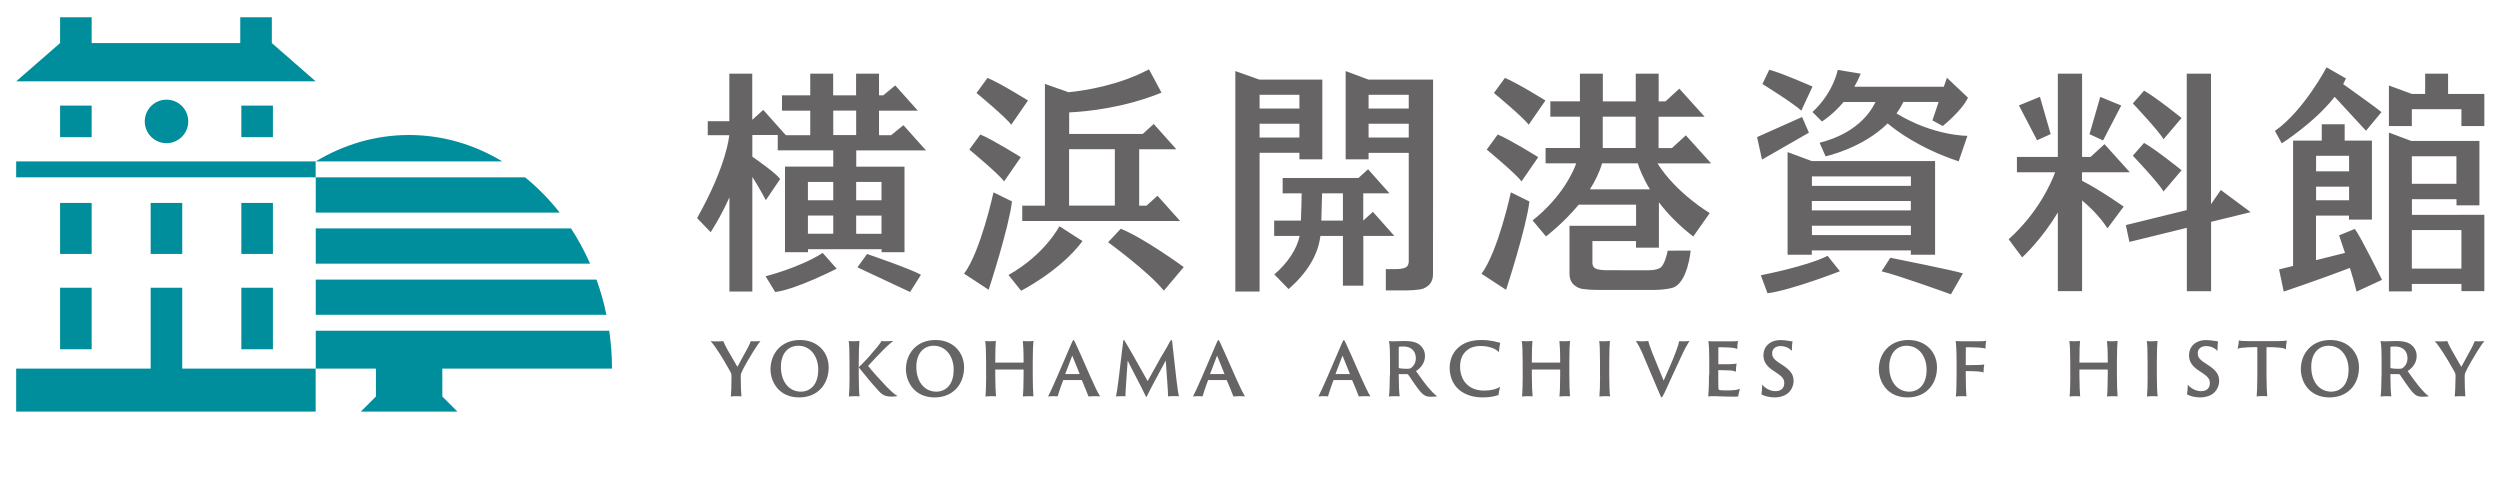
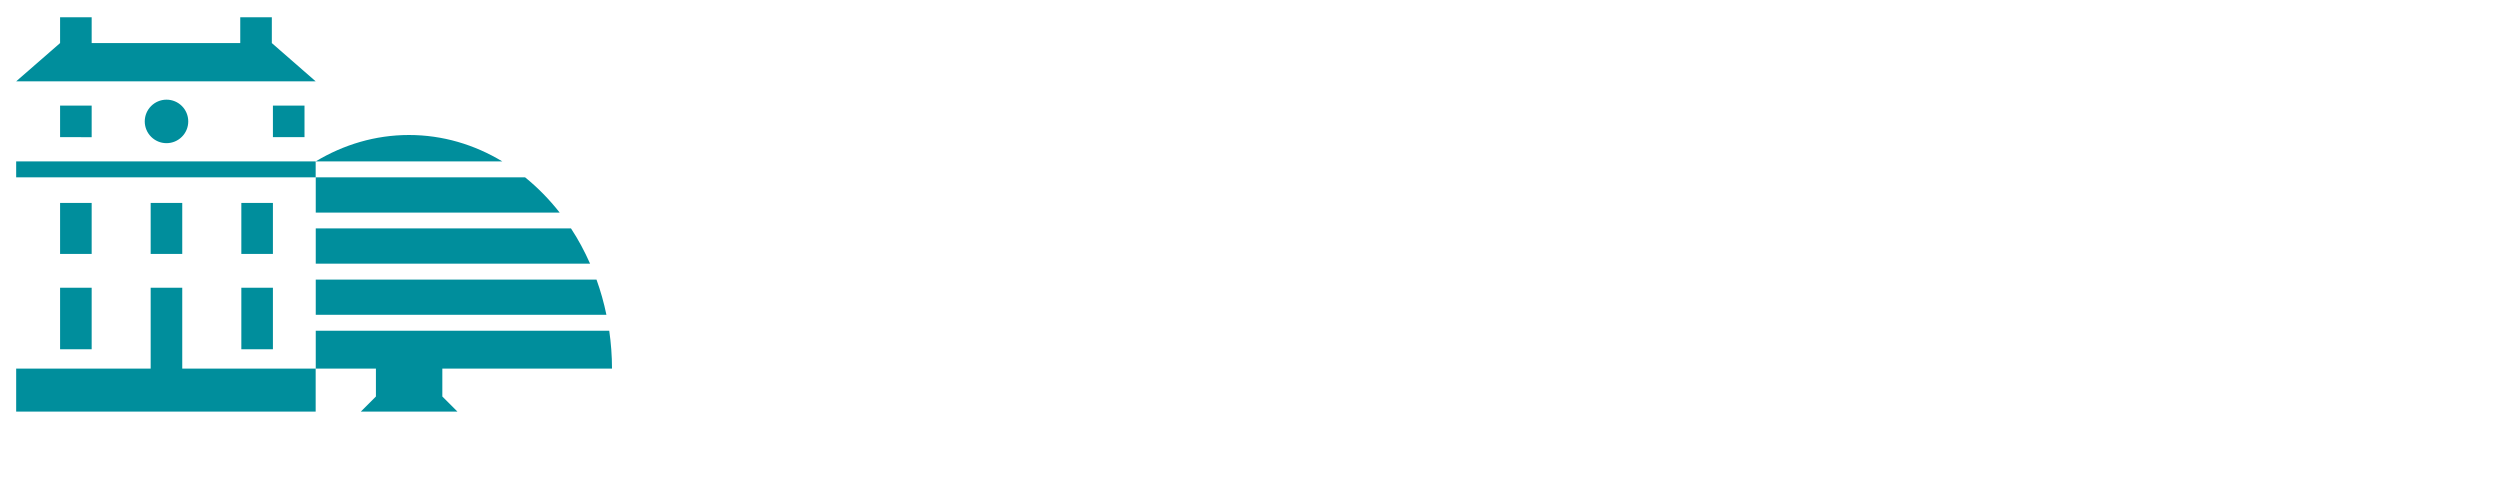
<svg xmlns="http://www.w3.org/2000/svg" version="1.1" id="レイヤー_1" x="0px" y="0px" viewBox="0 0 300 60" style="enable-background:new 0 0 300 60;" xml:space="preserve">
  <style type="text/css">
	.st0{fill:#666464;}
	.st1{fill:#008E9C;}
</style>
  <g>
-     <path class="st0" d="M249.86,21.7c2.04,1.02,4.98,3.09,4.98,3.09l-1.94,2.61c-0.98-1.5-2.26-2.69-3.05-3.35v10.89h-2.91v-9.45   c-1.93,3.26-4.28,5.4-4.28,5.4l-1.62-2.18c3.52-3.16,5.08-6.7,5.58-8.04h-4.59v-1.84h4.91V8.84h2.91v9.99h1.02l1.67-1.53l3.04,3.37   h-5.74V21.7z M171.96,32.91c0,1.07-0.62,1.47-1.12,1.7c-0.48,0.22-1.85,0.24-2.45,0.24c-0.6,0-2.09,0-2.09,0v-2.56   c0,0,0.66,0.02,1.26,0c0.47-0.01,0.92-0.06,1.19-0.24c0.27-0.18,0.3-0.57,0.3-0.68c0-0.12,0-13.03,0-13.03h-4.82v0.78h-2.75V8.53   l2.73,1.02h0.03h7.73C171.96,9.55,171.96,32.09,171.96,32.91z M164.23,11.38v1.64h4.82v-1.64H164.23z M169.05,16.5v-1.65h-4.82   v1.65H169.05z M217.42,19.33h14.79v11.24h-2.91v-0.52h-11.88v0.52h-2.91V18.25L217.42,19.33z M217.42,25.25h11.88v-1.13h-11.88   V25.25z M229.31,28.21v-1.12h-11.88v1.12H229.31z M229.31,21.17h-11.88v1.13h11.88V21.17z M151.15,18.34v16.64h-2.91V8.53   l2.88,1.02h7.56v9.57h-2.75v-0.78H151.15z M155.93,16.5v-1.65h-4.78v1.65H155.93z M155.93,11.38h-4.78v1.64h4.78V11.38z    M125.39,24.67v-14.6l2.84,1c1.97-0.2,6.01-0.82,9.65-2.75l1.5,2.8c-4.54,1.84-8.97,2.27-11.08,2.37v2.58h8.83l1.32-1.19l2.71,3.03   h-4.46v6.77h0.88l1.32-1.19l2.71,3.03h-18.94v-1.84H125.39z M128.29,24.67h5.49V17.9h-5.49V24.67z M108.41,15.02l2.71,3.03h-8.37   v1.95h5.79v10.26h-2.75v-0.36h-8.83v0.36H94.2V19.99h2.75h3.04v-1.95h-6.66v-1.84h-3.05v2.6c0.8,0.56,2.85,2.01,3.34,2.68   l-1.72,2.54c0,0-0.83-1.58-1.62-2.79v13.75h-2.75v-11.3c-1.06,2.39-2.25,4.18-2.25,4.18l-1.63-1.69c3.63-6.44,3.86-9.95,3.86-9.95   h0.02l0,0H87.5h-2.57v-1.68h2.59V8.84h2.75v5.54l1.32-1.19l2.71,3.03h2.93v-2.94h-3.39v-1.84h3.39v-2.6h2.75v2.6h2.75v-2.6h2.75   v2.6h0.51l1.44-1.19l2.71,3.03h-4.66v2.94h1.46L108.41,15.02z M96.95,24.03h3.04v-2.2h-3.04V24.03z M96.95,28.05h3.04v-2.19h-3.04   V28.05z M105.78,25.87h-3.04v2.19h3.04V25.87z M102.74,21.83v2.2h3.04v-2.2H102.74z M99.99,16.21h2.75v-2.94h-2.75V16.21z    M91.87,33.15l1.15,1.89c2.5-0.29,7.38-2.8,7.38-2.8l-1.68-1.89C95.94,32.14,91.87,33.15,91.87,33.15z M102.89,32.08l6.32,2.96   l1.3-2.06c-1.12-0.68-6.46-2.5-6.46-2.5L102.89,32.08z M121.35,14.97l2.01-2.91c0,0-3.38-2.11-4.86-2.71l-1.32,1.81   C117.18,11.15,120.76,14.12,121.35,14.97z M120.49,21.77l2.01-2.91c0,0-3.38-2.11-4.86-2.72l-1.32,1.81   C116.32,17.95,119.9,20.91,120.49,21.77z M119.22,23.08c0,0-1.54,7.11-3.53,9.76l2.95,1.93c0,0,2.43-7.43,2.8-10.6L119.22,23.08z    M183.44,14.97l2.01-2.91c0,0-3.38-2.11-4.86-2.71l-1.32,1.81C179.27,11.15,182.85,14.12,183.44,14.97z M217.5,10.39   c0,0-3.64-1.62-5.19-2.02l-0.82,1.71c0,0,3.95,2.45,4.66,3.21L217.5,10.39z M182.58,21.77l2.01-2.91c0,0-3.38-2.11-4.86-2.72   l-1.32,1.81C178.41,17.95,181.99,20.91,182.58,21.77z M261.79,14.16c0,0-3.1-2.5-4.5-3.28l-1.35,1.53c0,0,3.2,3.38,3.68,4.3   L261.79,14.16z M261.79,20.43c0,0-3.1-2.5-4.5-3.28l-1.35,1.53c0,0,3.2,3.38,3.68,4.3L261.79,20.43z M177.78,32.85l2.95,1.93   c0,0,2.43-7.43,2.8-10.6l-2.23-1.1C181.31,23.08,179.77,30.19,177.78,32.85z M163.6,28.31v5.97h-2.45v-5.97h-2.7   c-0.29,2.38-1.69,4.52-3.82,6.38l-1.71-1.76c1.6-1.36,2.71-3.05,3.04-4.62h-3.06v-1.84h3.21c0.06-1.51,0.08-2.58,0.09-3.27h-2.28   v-1.84h9.09l1.16-1.05l2.57,2.89h-3.15v3.27h0l1.16-1.05l2.57,2.89H163.6z M161.15,26.47V23.2h-0.17l0,0h-2.33   c-0.02,0.68-0.05,1.75-0.09,3.27H161.15z M121.02,33l1.51,1.89c0,0,4.71-2.38,7.37-5.96l-2.77-1.78   C127.12,27.15,125.41,30.53,121.02,33z M132.97,29.07c0,0,4.86,3.53,6.69,5.81l2.39-2.83c0,0-4.7-3.45-7.56-4.6L132.97,29.07z    M298.12,25.78v9.16h-2.75v-0.87h-5.95v0.9h-2.75V15.91l2.67,1h8.19v7.73h-2.75V23.9h-5.35v1.88H298.12z M294.77,18.75h-5.35v3.31   h5.35V18.75z M295.37,32.23v-4.62h-5.95v4.62H295.37z M266.5,22.8l-1.18,1.7V8.84h-2.91v16.37l-7.31,1.8l0.43,2.02l6.89-1.69v7.6   h2.91v-8.32l4.75-1.16L266.5,22.8z M198.89,19.6c2.3,3.63,6.28,5.97,6.28,5.97l-1.98,2.81c-1.8-1.39-3.14-2.81-4.12-4.1v5.44h-2.75   v-0.79h-5.23c0,1.2,0,2.56,0,2.63c0,0.12,0.03,0.45,0.3,0.62c0.27,0.17,0.72,0.22,1.19,0.24c0.6,0.02,5.07,0.01,5.07,0.01   s1.3,0.05,1.72-0.41c0.4-0.43,0.7-1.55,0.75-1.94l2.76-0.01c0,0-0.36,4.02-2.26,4.49c-1.22,0.3-2.81,0.23-2.81,0.23s-5.3,0-5.9,0   c-0.6,0-1.97-0.02-2.45-0.24c-0.5-0.23-1.12-0.63-1.12-1.7c0-0.81,0-5.75,0-5.75l7.99,0v-2.54h-6.88   c-1.89,2.27-3.93,3.81-3.93,3.81l-1.61-1.92c3.63-2.88,4.93-5.98,5.24-6.85h-3.68v-1.84h4.12V14h-3.55v-1.84h3.55V8.84h2.75v3.33   h3.95V8.84h2.75v3.33h0.81l1.67-1.53l3.04,3.37h-5.53v3.76h1.6l1.67-1.53l3.04,3.37H198.89z M192.33,17.76h3.95V14h-3.95V17.76z    M190.79,22.72h7.2c-0.89-1.46-1.3-2.6-1.46-3.12h-4.28C191.93,20.69,191.41,21.74,190.79,22.72z M217.07,15.92l-0.82-1.88   l-5.4,2.41l0.59,2.7L217.07,15.92z M233.13,15.12c0,0,2.27-1.8,3.03-3.4l-2.53-2.39l-0.37,1.08h-10.74c0.28-0.48,0.54-1,0.76-1.57   l-2.75-0.45c0,0-0.49,2.69-3.03,5.05l1.13,1.14c0,0,1.28-0.77,2.6-2.34h3.83c-0.58,1.22-2.27,3.77-6.71,4.89l0.72,1.63   c0,0,4.4-0.94,7.45-3.95c0.95,0.81,3.79,2.98,8.52,4.55l1.05-3.06c0,0-4.06,0.03-8.51-2.69c0.31-0.42,0.59-0.89,0.83-1.38h4.23   l-0.75,2.22L233.13,15.12z M225.79,32.56c1.93,0.44,8.32,2.76,8.32,2.76l1.44-2.51c-0.83-0.31-8.71-1.88-8.71-1.88L225.79,32.56z    M246.08,16.09l-1.29-4.47l-2.52,1.03l2.18,4.18L246.08,16.09z M254.55,12.66l-2.52-1.03l-1.29,4.47l1.63,0.75L254.55,12.66z    M280.16,11.62l3.76,4.07l1.86-2.24c-0.57-0.48-3.47-2.55-4.6-3.36c0.12-0.22,0.24-0.45,0.34-0.67l-2.33-1.34   c0,0-2.75,5.23-6.2,7.63l0.82,1.49C273.83,17.2,277.75,14.7,280.16,11.62z M282.58,27.47c0.7,0.91,3.26,6.11,3.26,6.11l-3.05,1.41   c-0.19-0.81-0.49-1.83-0.8-2.84c-3.35,1.29-7.94,2.84-7.94,2.84l-0.56-2.66l1.68-0.42V16.87h3.44v-1.96h2.75v1.96h3.27v9.48h-2.75   v-0.48h-3.96v5.35l3.48-0.87c-0.4-1.21-0.71-2.11-0.71-2.11L282.58,27.47z M277.93,20.56h3.96v-1.86h-3.96V20.56z M277.93,24.03   h3.96V22.4h-3.96V24.03z M293.77,11.26V8.84h-2.75v2.43h-1.6l-2.75-1.01v4.87h2.75V13.1h5.95v2.03h2.75v-3.86H293.77z M211.3,33.03   l0.8,2.16c2.77-0.34,8.69-2.64,8.69-2.64l-1.48-1.85C216.81,31.97,211.3,33.03,211.3,33.03z M87.7,47.58   c0.11-0.03,0.53-0.04,0.73-0.04c0.26,0,0.46,0.01,0.54,0.02c-0.04-0.4-0.08-1.39-0.08-2.44c0-0.16,0.03-0.27,0.09-0.42   c0.22-0.55,1.13-2.08,1.4-2.5c0.31-0.48,0.66-1.04,0.88-1.27c-0.08,0.01-0.37,0.03-0.76,0.03c-0.12,0-0.3-0.01-0.4-0.02   c-0.07,0.19-0.25,0.55-0.33,0.73c-0.2,0.39-0.87,1.62-1.28,2.35c-0.16-0.25-1.05-1.83-1.2-2.07c-0.21-0.39-0.43-0.83-0.5-1.02   c-0.1,0.03-0.62,0.04-0.89,0.04c-0.28,0-0.46-0.01-0.62-0.02c0.34,0.34,0.72,0.94,1.02,1.39c0.2,0.29,0.99,1.6,1.36,2.29   c0.05,0.09,0.12,0.25,0.12,0.47C87.78,46.46,87.74,47.22,87.7,47.58z M95.9,47.69c2.23,0,3.54-1.59,3.54-3.61   c0-1.79-1.31-3.28-3.43-3.28c-2.37,0-3.55,1.74-3.55,3.5C92.46,45.86,93.5,47.69,95.9,47.69z M96.13,47   c-1.52,0-2.42-1.29-2.42-2.96c-0.01-1.61,0.86-2.55,2.08-2.55c1.49,0,2.4,1.3,2.4,2.86C98.19,46.42,96.98,47,96.13,47z    M101.95,45.02c0,1.12-0.04,2.21-0.08,2.56c0.13-0.02,0.54-0.04,0.8-0.04c0.2,0,0.39,0.01,0.48,0.02c-0.06-0.26-0.1-1.49-0.1-2.54   v-1.55c0-1.25,0.04-2.21,0.08-2.56c-0.15,0.02-0.38,0.04-0.76,0.04c-0.18,0-0.43-0.01-0.53-0.02c0.07,0.27,0.1,1.28,0.1,2.54V45.02   z M105.33,46.79c0.61,0.7,0.98,0.8,1.72,0.8c0.21,0,0.58-0.03,0.66-0.08c-0.18-0.07-0.46-0.24-1.31-1.1   c-0.62-0.64-1.78-1.92-2.23-2.5c0.2-0.25,1.4-1.49,1.82-1.92c0.63-0.63,1.04-0.95,1.2-1.08c-0.18,0.02-0.56,0.04-1.02,0.04   c-0.14,0-0.28-0.01-0.39-0.03c-0.05,0.12-0.43,0.65-0.83,1.09c-0.67,0.83-1.45,1.64-1.86,2.02c-0.02,0.03-0.02,0.07-0.01,0.09   C103.73,44.92,104.56,45.95,105.33,46.79z M112.15,47.69c2.23,0,3.54-1.59,3.54-3.61c0-1.79-1.31-3.28-3.43-3.28   c-2.37,0-3.55,1.74-3.55,3.5C108.72,45.86,109.76,47.69,112.15,47.69z M112.38,47c-1.52,0-2.42-1.29-2.42-2.96   c-0.01-1.61,0.86-2.55,2.08-2.55c1.49,0,2.4,1.3,2.4,2.86C114.45,46.42,113.24,47,112.38,47z M118.34,45.02   c0,1.12-0.04,2.17-0.09,2.56c0.13-0.02,0.44-0.04,0.77-0.04c0.21,0,0.4,0.01,0.5,0.02c-0.04-0.4-0.09-1.49-0.09-2.54v-0.65   c0-0.02,0.01-0.03,0.03-0.03h3.33c0.03,0,0.04,0.01,0.04,0.03v0.65c0,1.12-0.04,2.18-0.09,2.56c0.06-0.01,0.47-0.04,0.72-0.04   c0.19,0,0.45,0.01,0.55,0.02c-0.04-0.4-0.08-1.49-0.08-2.54v-1.55c0-1.25,0.04-2.22,0.08-2.56c-0.18,0.03-0.43,0.04-0.72,0.04   c-0.24,0-0.43-0.01-0.55-0.02c0.04,0.33,0.09,1.15,0.09,2.41v0.14c0,0.03-0.01,0.03-0.04,0.03h-3.32c-0.03,0-0.04-0.01-0.04-0.03   v-0.14c0-1.3,0.04-2.11,0.07-2.43c-0.13,0.02-0.42,0.04-0.74,0.04c-0.2,0-0.44-0.01-0.54-0.02c0.07,0.36,0.11,1.28,0.11,2.54V45.02   z M129.8,45.61c0.03,0,0.03,0.01,0.03,0.03c0.25,0.57,0.64,1.54,0.79,1.94c0.14-0.02,0.5-0.04,0.82-0.04   c0.11,0,0.34,0.01,0.57,0.02c-0.25-0.37-0.75-1.43-1.16-2.36c-0.76-1.76-1.65-3.72-1.77-3.97c-0.15-0.34-0.21-0.42-0.26-0.42   c-0.06,0-0.11,0.1-0.25,0.42l-1.76,4.09c-0.44,1.01-0.8,1.79-1.04,2.26c0.1-0.02,0.37-0.04,0.65-0.04c0.26,0,0.39,0.01,0.5,0.02   c0.11-0.4,0.4-1.26,0.65-1.92c0.01-0.02,0.02-0.03,0.04-0.03H129.8z M127.86,44.89c-0.03,0-0.03-0.01-0.02-0.04l0.83-2.18   l0.88,2.18c0.01,0.03,0,0.04-0.03,0.04H127.86z M133.92,47.58c0.12-0.02,0.35-0.04,0.66-0.04c0.11,0,0.34,0,0.47,0.02   c0-0.64,0.18-2.83,0.27-4.29c0.6,1.25,1.48,2.81,2.17,4.28c0.05,0.11,0.09,0.11,0.14-0.01c0.62-1.28,1.54-2.9,2.26-4.28   c0.09,1.42,0.28,3.65,0.28,4.31c0.15-0.03,0.45-0.04,0.76-0.04c0.29,0,0.46,0.01,0.54,0.02c-0.15-0.55-0.43-3.08-0.65-5.12   c-0.05-0.47-0.1-0.94-0.15-1.37c-0.03-0.23-0.04-0.26-0.09-0.26c-0.04,0-0.09,0.04-0.22,0.25c-0.25,0.47-0.48,0.9-1.05,1.82   l-1.59,2.86l-1.91-3.38c-0.27-0.45-0.64-1.13-0.83-1.41c-0.05-0.09-0.09-0.15-0.12-0.15c-0.04,0-0.05,0.03-0.07,0.14   c-0.06,0.41-0.11,0.86-0.17,1.35C134.39,44.35,134.06,47.01,133.92,47.58z M147.18,45.61c0.03,0,0.03,0.01,0.04,0.03   c0.25,0.57,0.64,1.54,0.79,1.94c0.14-0.02,0.5-0.04,0.82-0.04c0.11,0,0.34,0.01,0.57,0.02c-0.25-0.37-0.75-1.43-1.16-2.36   c-0.76-1.76-1.65-3.72-1.77-3.97c-0.15-0.34-0.21-0.42-0.26-0.42c-0.06,0-0.11,0.1-0.25,0.42l-1.76,4.09   c-0.44,1.01-0.8,1.79-1.04,2.26c0.1-0.02,0.37-0.04,0.65-0.04c0.26,0,0.39,0.01,0.5,0.02c0.11-0.4,0.4-1.26,0.65-1.92   c0.01-0.02,0.02-0.03,0.04-0.03H147.18z M145.24,44.89c-0.03,0-0.03-0.01-0.02-0.04l0.83-2.18l0.88,2.18   c0.01,0.03,0,0.04-0.03,0.04H145.24z M162.23,45.61c0.03,0,0.03,0.01,0.04,0.03c0.25,0.57,0.64,1.54,0.79,1.94   c0.14-0.02,0.5-0.04,0.82-0.04c0.11,0,0.34,0.01,0.57,0.02c-0.25-0.37-0.75-1.43-1.16-2.36c-0.76-1.76-1.65-3.72-1.77-3.97   c-0.15-0.34-0.21-0.42-0.26-0.42c-0.06,0-0.11,0.1-0.25,0.42l-1.76,4.09c-0.44,1.01-0.8,1.79-1.04,2.26   c0.1-0.02,0.37-0.04,0.65-0.04c0.26,0,0.39,0.01,0.5,0.02c0.11-0.4,0.4-1.26,0.65-1.92c0.01-0.02,0.02-0.03,0.04-0.03H162.23z    M160.29,44.89c-0.03,0-0.03-0.01-0.02-0.04l0.83-2.18l0.88,2.18c0.01,0.03,0,0.04-0.03,0.04H160.29z M166.78,45.02   c0,1.12-0.05,2.19-0.11,2.56c0.12-0.02,0.52-0.04,0.75-0.04c0.21,0,0.42,0.01,0.54,0.02c-0.06-0.41-0.11-1.33-0.11-2.38v-0.24   c0-0.04,0.01-0.05,0.04-0.05c0.32,0.01,0.8,0.01,0.99,0.01c0.04,0,0.08,0.02,0.11,0.06c0.35,0.47,1.1,1.7,1.6,2.19   c0.32,0.32,0.57,0.46,1.1,0.46c0.28,0,0.63-0.02,0.78-0.07c-0.18-0.09-0.45-0.33-0.84-0.77c-0.58-0.64-1.19-1.5-1.71-2.24   c0.69-0.46,1.08-1.08,1.08-1.82c0-0.69-0.38-1.19-0.83-1.47c-0.37-0.22-0.93-0.32-1.64-0.32c-0.36,0-1.15,0.04-1.32,0.04   c-0.18,0-0.34-0.01-0.54-0.02c0.11,0.33,0.13,1.28,0.13,2.54V45.02z M167.85,41.67c0-0.03,0-0.05,0.04-0.06   c0.1-0.03,0.32-0.03,0.55-0.03c0.81,0,1.46,0.47,1.46,1.4c0,0.58-0.28,0.96-0.57,1.18c-0.1,0.07-0.25,0.1-0.48,0.1   c-0.42,0-0.79-0.04-0.96-0.08c-0.03-0.02-0.04-0.03-0.04-0.1V41.67z M177.97,47.69c0.75,0,1.51-0.15,1.85-0.29   c0.03-0.25,0.12-0.76,0.19-1c-0.47,0.34-1.2,0.47-1.92,0.47c-2.04,0-2.88-1.44-2.88-2.84c0-0.74,0.18-1.42,0.74-1.92   c0.34-0.31,0.86-0.59,1.72-0.59c1.05,0,1.83,0.34,2.21,0.74c0.01-0.4,0.09-0.9,0.15-1.12c-0.36-0.08-1.09-0.34-2.27-0.34   c-1.29,0-2.16,0.36-2.8,0.94c-0.83,0.76-1,1.76-1,2.41c0,0.81,0.25,1.84,1.09,2.59C175.86,47.43,176.86,47.69,177.97,47.69z    M182.73,45.02c0,1.12-0.04,2.17-0.09,2.56c0.13-0.02,0.44-0.04,0.77-0.04c0.21,0,0.4,0.01,0.5,0.02c-0.04-0.4-0.09-1.49-0.09-2.54   v-0.65c0-0.02,0.01-0.03,0.03-0.03h3.33c0.03,0,0.04,0.01,0.04,0.03v0.65c0,1.12-0.04,2.18-0.09,2.56   c0.06-0.01,0.47-0.04,0.72-0.04c0.19,0,0.45,0.01,0.55,0.02c-0.04-0.4-0.08-1.49-0.08-2.54v-1.55c0-1.25,0.04-2.22,0.08-2.56   c-0.18,0.03-0.43,0.04-0.72,0.04c-0.24,0-0.43-0.01-0.55-0.02c0.04,0.33,0.09,1.15,0.09,2.41v0.14c0,0.03-0.01,0.03-0.04,0.03   h-3.32c-0.03,0-0.04-0.01-0.04-0.03v-0.14c0-1.3,0.04-2.11,0.07-2.43c-0.13,0.02-0.42,0.04-0.74,0.04c-0.2,0-0.44-0.01-0.54-0.02   c0.07,0.36,0.11,1.28,0.11,2.54V45.02z M192.01,45.02c0,1.12-0.04,2.21-0.08,2.56c0.11-0.02,0.47-0.04,0.74-0.04   c0.23,0,0.45,0.01,0.54,0.02c-0.06-0.26-0.1-1.49-0.1-2.54v-1.55c0-1.25,0.04-2.22,0.08-2.56c-0.09,0.02-0.37,0.04-0.76,0.04   c-0.18,0-0.43,0-0.53-0.02c0.07,0.28,0.1,1.28,0.1,2.54V45.02z M196.3,40.92c0.25,0.36,0.55,0.9,0.9,1.73   c0.63,1.53,1.28,3,1.92,4.53c0.17,0.42,0.22,0.51,0.28,0.51c0.04,0,0.1-0.06,0.35-0.57c0.41-0.93,1.52-3.3,2.1-4.56   c0.28-0.62,0.74-1.42,0.88-1.64c-0.18,0.02-0.45,0.04-0.8,0.04c-0.08,0-0.3-0.01-0.43-0.02c-0.04,0.21-0.13,0.57-0.39,1.26   c-0.41,1.11-1.03,2.46-1.47,3.47c-0.5-1.24-0.98-2.34-1.36-3.32c-0.29-0.74-0.44-1.19-0.49-1.43c-0.11,0.02-0.62,0.04-0.89,0.04   C196.86,40.95,196.49,40.94,196.3,40.92z M205.08,45.02c0,1.28-0.06,2.22-0.09,2.55c0.12-0.02,0.4-0.03,0.75-0.03   c0.47,0,1.16,0.06,2.35,0.06c0.34,0,0.46-0.01,0.49-0.03c0.04-0.23,0.12-0.64,0.21-0.92c-0.3,0.14-0.75,0.2-1.5,0.2   c-0.37,0-0.61-0.01-0.84-0.03c-0.08-0.01-0.18-0.04-0.2-0.06c-0.04-0.04-0.06-0.27-0.06-1.83v-0.48c0-0.02,0.02-0.04,0.04-0.04   c0.2,0,1.11,0.02,1.4,0.04c0.37,0.03,0.53,0.08,0.68,0.16c-0.01-0.24,0.03-0.71,0.08-0.99c-0.11,0.04-0.28,0.06-0.8,0.08   c-0.29,0.01-1.19,0.01-1.35,0.01c-0.02,0-0.04-0.02-0.04-0.04V41.7c0-0.02,0.03-0.03,0.04-0.03c0.57,0,1.12,0.02,1.41,0.04   c0.48,0.04,0.69,0.1,0.82,0.18c0-0.42,0.05-0.81,0.09-0.98c-0.17,0.05-0.56,0.05-0.81,0.05h-2.06c-0.25,0-0.54,0-0.69-0.02   c0.07,0.26,0.11,1.1,0.11,2.54V45.02z M211.37,47.31c0.32,0.23,1.02,0.38,1.6,0.38c0.42,0,0.98-0.1,1.41-0.38   c0.63-0.41,0.85-1.11,0.85-1.58c0-0.72-0.27-1.23-1.35-1.94l-0.43-0.28c-0.69-0.46-0.79-0.74-0.79-1.14c0-0.47,0.37-0.84,0.98-0.84   c0.78,0,1.2,0.38,1.38,0.58c0-0.47,0.05-1.05,0.08-1.14c-0.07,0-0.25-0.03-0.55-0.08c-0.23-0.04-0.53-0.08-0.89-0.08   c-1.29,0-2.05,0.82-2.05,1.8c0,0.64,0.23,1.25,1.2,1.88l0.44,0.29c0.7,0.47,0.86,0.76,0.86,1.2c0,0.54-0.33,0.96-1.05,0.96   c-0.71,0-1.32-0.42-1.6-0.79C211.47,46.52,211.41,47.16,211.37,47.31z M228.9,47.69c2.23,0,3.54-1.59,3.54-3.61   c0-1.79-1.31-3.28-3.43-3.28c-2.37,0-3.55,1.74-3.55,3.5C225.47,45.86,226.5,47.69,228.9,47.69z M229.13,47   c-1.52,0-2.42-1.29-2.42-2.96c-0.01-1.61,0.86-2.55,2.08-2.55c1.49,0,2.4,1.3,2.4,2.86C231.2,46.42,229.98,47,229.13,47z    M234.79,45.02c0,1.28-0.04,2.26-0.09,2.56c0.11-0.02,0.49-0.04,0.71-0.04c0.34,0,0.49,0.01,0.57,0.02   c-0.05-0.29-0.09-1.71-0.09-2.54v-0.44c0-0.04,0.01-0.05,0.03-0.05c0.48,0,1.12,0.02,1.41,0.04c0.36,0.03,0.56,0.07,0.69,0.14   c0.01-0.29,0.05-0.85,0.09-0.98c-0.11,0.03-0.26,0.06-0.8,0.07c-0.29,0.01-1.21,0.02-1.38,0.02c-0.03,0-0.04-0.02-0.04-0.05   c0-0.66,0.01-1.4,0.01-2.06c0-0.03,0.02-0.04,0.04-0.04c0.57,0,1.24,0.02,1.53,0.04c0.5,0.04,0.64,0.07,0.78,0.13   c0.01-0.18,0.03-0.61,0.08-0.94c-0.15,0.04-0.49,0.06-0.8,0.05h-2.12c-0.25,0-0.56-0.01-0.73-0.03c0.05,0.28,0.11,1.11,0.11,2.55   V45.02z M248.44,45.02c0,1.12-0.04,2.17-0.09,2.56c0.13-0.02,0.44-0.04,0.77-0.04c0.21,0,0.4,0.01,0.5,0.02   c-0.04-0.4-0.09-1.49-0.09-2.54v-0.65c0-0.02,0.01-0.03,0.03-0.03h3.33c0.03,0,0.04,0.01,0.04,0.03v0.65   c0,1.12-0.04,2.18-0.09,2.56c0.06-0.01,0.47-0.04,0.72-0.04c0.19,0,0.45,0.01,0.55,0.02c-0.04-0.4-0.08-1.49-0.08-2.54v-1.55   c0-1.25,0.04-2.22,0.08-2.56c-0.18,0.03-0.43,0.04-0.72,0.04c-0.24,0-0.43-0.01-0.55-0.02c0.04,0.33,0.09,1.15,0.09,2.41v0.14   c0,0.03-0.01,0.03-0.04,0.03h-3.32c-0.03,0-0.04-0.01-0.04-0.03v-0.14c0-1.3,0.04-2.11,0.07-2.43c-0.13,0.02-0.42,0.04-0.74,0.04   c-0.2,0-0.44-0.01-0.54-0.02c0.07,0.36,0.11,1.28,0.11,2.54V45.02z M257.72,45.02c0,1.12-0.04,2.21-0.08,2.56   c0.11-0.02,0.47-0.04,0.74-0.04c0.23,0,0.45,0.01,0.54,0.02c-0.06-0.26-0.1-1.49-0.1-2.54v-1.55c0-1.25,0.04-2.22,0.08-2.56   c-0.09,0.02-0.37,0.04-0.76,0.04c-0.18,0-0.43,0-0.53-0.02c0.07,0.28,0.1,1.28,0.1,2.54V45.02z M262.44,47.31   c0.32,0.23,1.02,0.38,1.6,0.38c0.42,0,0.98-0.1,1.41-0.38c0.63-0.41,0.85-1.11,0.85-1.58c0-0.72-0.27-1.23-1.35-1.94l-0.43-0.28   c-0.69-0.46-0.79-0.74-0.79-1.14c0-0.47,0.37-0.84,0.98-0.84c0.78,0,1.2,0.38,1.38,0.58c0-0.47,0.05-1.05,0.08-1.14   c-0.07,0-0.25-0.03-0.55-0.08c-0.23-0.04-0.53-0.08-0.89-0.08c-1.29,0-2.05,0.82-2.05,1.8c0,0.64,0.23,1.25,1.2,1.88l0.44,0.29   c0.7,0.47,0.86,0.76,0.86,1.2c0,0.54-0.33,0.96-1.05,0.96c-0.71,0-1.32-0.42-1.6-0.79C262.54,46.52,262.47,47.16,262.44,47.31z    M268.51,41.85c0.27-0.1,0.57-0.13,1.2-0.17c0.56-0.03,0.79-0.02,1.17-0.02v3.35c0,1.12-0.04,2.21-0.08,2.56   c0.2-0.03,0.45-0.04,0.77-0.04c0.2,0,0.39,0.01,0.5,0.02c-0.04-0.38-0.09-1.49-0.09-2.54v-3.35c0.69,0,1.04,0.01,1.35,0.04   c0.53,0.04,0.81,0.1,0.98,0.21c0.01-0.34,0.04-0.74,0.11-1.05c-0.18,0.05-0.83,0.08-1.41,0.08h-2.93c-0.79,0-1.18-0.03-1.41-0.09   C268.66,41.12,268.57,41.64,268.51,41.85z M279.54,47.69c2.23,0,3.54-1.59,3.54-3.61c0-1.79-1.31-3.28-3.43-3.28   c-2.37,0-3.55,1.74-3.55,3.5C276.1,45.86,277.14,47.69,279.54,47.69z M279.77,47c-1.52,0-2.42-1.29-2.42-2.96   c-0.01-1.61,0.86-2.55,2.08-2.55c1.49,0,2.4,1.3,2.4,2.86C281.83,46.42,280.62,47,279.77,47z M285.78,45.02   c0,1.12-0.05,2.19-0.11,2.56c0.12-0.02,0.52-0.04,0.75-0.04c0.21,0,0.42,0.01,0.54,0.02c-0.06-0.41-0.11-1.33-0.11-2.38v-0.24   c0-0.04,0.01-0.05,0.04-0.05c0.32,0.01,0.8,0.01,0.99,0.01c0.04,0,0.08,0.02,0.11,0.06c0.35,0.47,1.1,1.7,1.6,2.19   c0.32,0.32,0.57,0.46,1.1,0.46c0.28,0,0.63-0.02,0.78-0.07c-0.18-0.09-0.45-0.33-0.84-0.77c-0.58-0.64-1.19-1.5-1.71-2.24   c0.69-0.46,1.08-1.08,1.08-1.82c0-0.69-0.38-1.19-0.84-1.47c-0.37-0.22-0.93-0.32-1.64-0.32c-0.36,0-1.15,0.04-1.32,0.04   c-0.18,0-0.34-0.01-0.54-0.02c0.11,0.33,0.13,1.28,0.13,2.54V45.02z M286.85,41.67c0-0.03,0-0.05,0.04-0.06   c0.1-0.03,0.32-0.03,0.55-0.03c0.81,0,1.46,0.47,1.46,1.4c0,0.58-0.28,0.96-0.57,1.18c-0.1,0.07-0.25,0.1-0.48,0.1   c-0.42,0-0.79-0.04-0.96-0.08c-0.03-0.02-0.04-0.03-0.04-0.1V41.67z M294.57,47.58c0.11-0.03,0.53-0.04,0.73-0.04   c0.26,0,0.46,0.01,0.54,0.02c-0.04-0.4-0.08-1.39-0.08-2.44c0-0.16,0.03-0.27,0.09-0.42c0.22-0.55,1.13-2.08,1.4-2.5   c0.31-0.48,0.66-1.04,0.88-1.27c-0.08,0.01-0.37,0.03-0.76,0.03c-0.12,0-0.3-0.01-0.4-0.02c-0.07,0.19-0.25,0.55-0.33,0.73   c-0.2,0.39-0.87,1.62-1.28,2.35c-0.16-0.25-1.05-1.83-1.19-2.07c-0.21-0.39-0.43-0.83-0.5-1.02c-0.1,0.03-0.61,0.04-0.89,0.04   c-0.28,0-0.46-0.01-0.61-0.02c0.34,0.34,0.72,0.94,1.02,1.39c0.2,0.29,0.99,1.6,1.36,2.29c0.05,0.09,0.12,0.25,0.12,0.47   C294.65,46.46,294.61,47.22,294.57,47.58z" />
-     <path class="st1" d="M11,30.47H7.21v-6.12H11V30.47z M21.87,24.35h-3.79v6.12h3.79V24.35z M32.75,24.35h-3.79v6.12h3.79V24.35z    M11,34.53H7.21v7.38H11V34.53z M32.75,34.53h-3.79v7.38h3.79V34.53z M21.87,44.23v-9.7h-3.79v9.7H1.94v5.16h35.94v-5.16H21.87z    M37.89,19.37H1.94v1.91h35.94V19.37z M37.89,25.51h29.27c-1.24-1.58-2.63-3-4.15-4.23H37.89V25.51z M60.28,19.37   c-3.35-2.02-7.16-3.17-11.2-3.17s-7.84,1.15-11.2,3.17H60.28z M72.77,37.78c-0.3-1.46-0.7-2.87-1.19-4.23H37.89v4.23H72.77z    M53.07,44.23h20.37c0-1.54-0.12-3.06-0.33-4.54H37.89v4.54h7.22v3.35l-1.81,1.81h11.59l-1.81-1.81V44.23z M37.89,27.41v4.23h32.92   c-0.66-1.49-1.42-2.91-2.29-4.23H37.89z M32.62,5.17v-3.1h-3.79v3.1H11v-3.1H7.21v3.1L1.94,9.76h35.94L32.62,5.17z M11,12.67H7.21   v3.79H11V12.67z M32.75,12.67h-3.79v3.79h3.79V12.67z M19.98,11.96c-1.44,0-2.61,1.17-2.61,2.61c0,1.44,1.17,2.61,2.61,2.61   c1.44,0,2.61-1.17,2.61-2.61C22.59,13.12,21.42,11.96,19.98,11.96z" />
+     <path class="st1" d="M11,30.47H7.21v-6.12H11V30.47z M21.87,24.35h-3.79v6.12h3.79V24.35z M32.75,24.35h-3.79v6.12h3.79V24.35z    M11,34.53H7.21v7.38H11V34.53z M32.75,34.53h-3.79v7.38h3.79V34.53z M21.87,44.23v-9.7h-3.79v9.7H1.94v5.16h35.94v-5.16H21.87z    M37.89,19.37H1.94v1.91h35.94V19.37z M37.89,25.51h29.27c-1.24-1.58-2.63-3-4.15-4.23H37.89V25.51z M60.28,19.37   c-3.35-2.02-7.16-3.17-11.2-3.17s-7.84,1.15-11.2,3.17H60.28z M72.77,37.78c-0.3-1.46-0.7-2.87-1.19-4.23H37.89v4.23H72.77z    M53.07,44.23h20.37c0-1.54-0.12-3.06-0.33-4.54H37.89v4.54h7.22v3.35l-1.81,1.81h11.59l-1.81-1.81V44.23z M37.89,27.41v4.23h32.92   c-0.66-1.49-1.42-2.91-2.29-4.23H37.89z M32.62,5.17v-3.1h-3.79v3.1H11v-3.1H7.21v3.1L1.94,9.76h35.94L32.62,5.17z M11,12.67H7.21   v3.79H11V12.67z M32.75,12.67v3.79h3.79V12.67z M19.98,11.96c-1.44,0-2.61,1.17-2.61,2.61c0,1.44,1.17,2.61,2.61,2.61   c1.44,0,2.61-1.17,2.61-2.61C22.59,13.12,21.42,11.96,19.98,11.96z" />
  </g>
</svg>